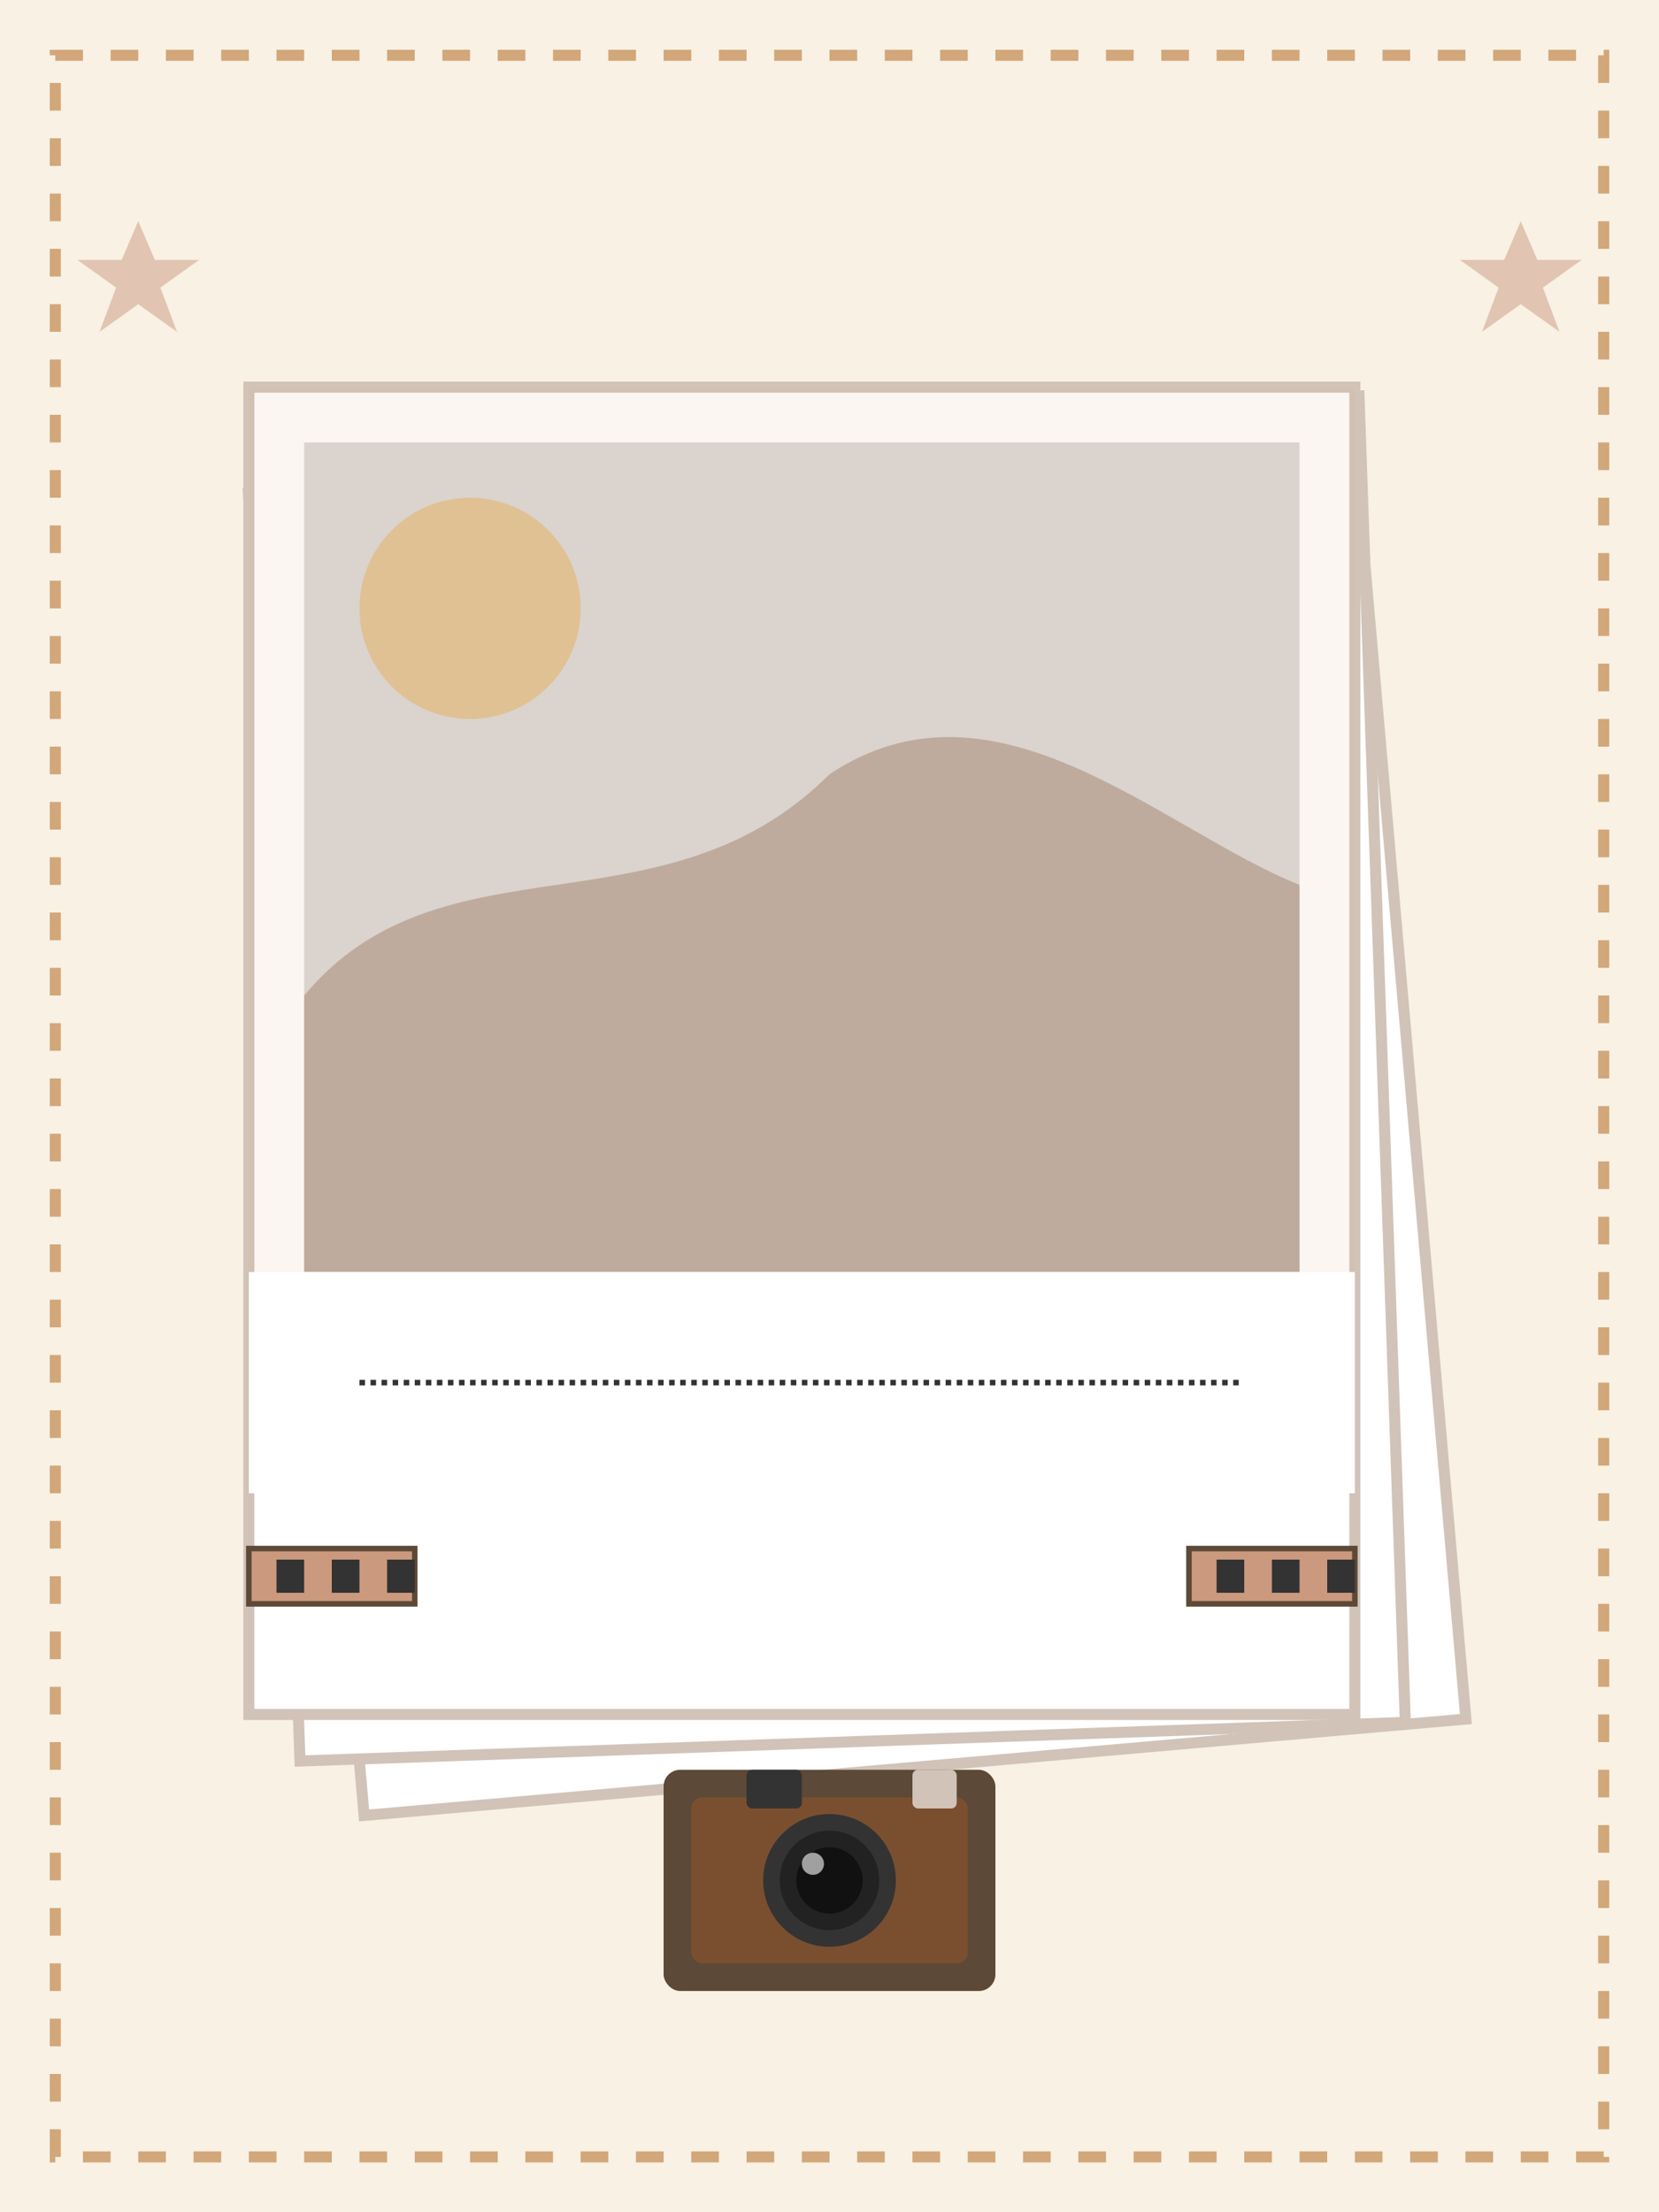
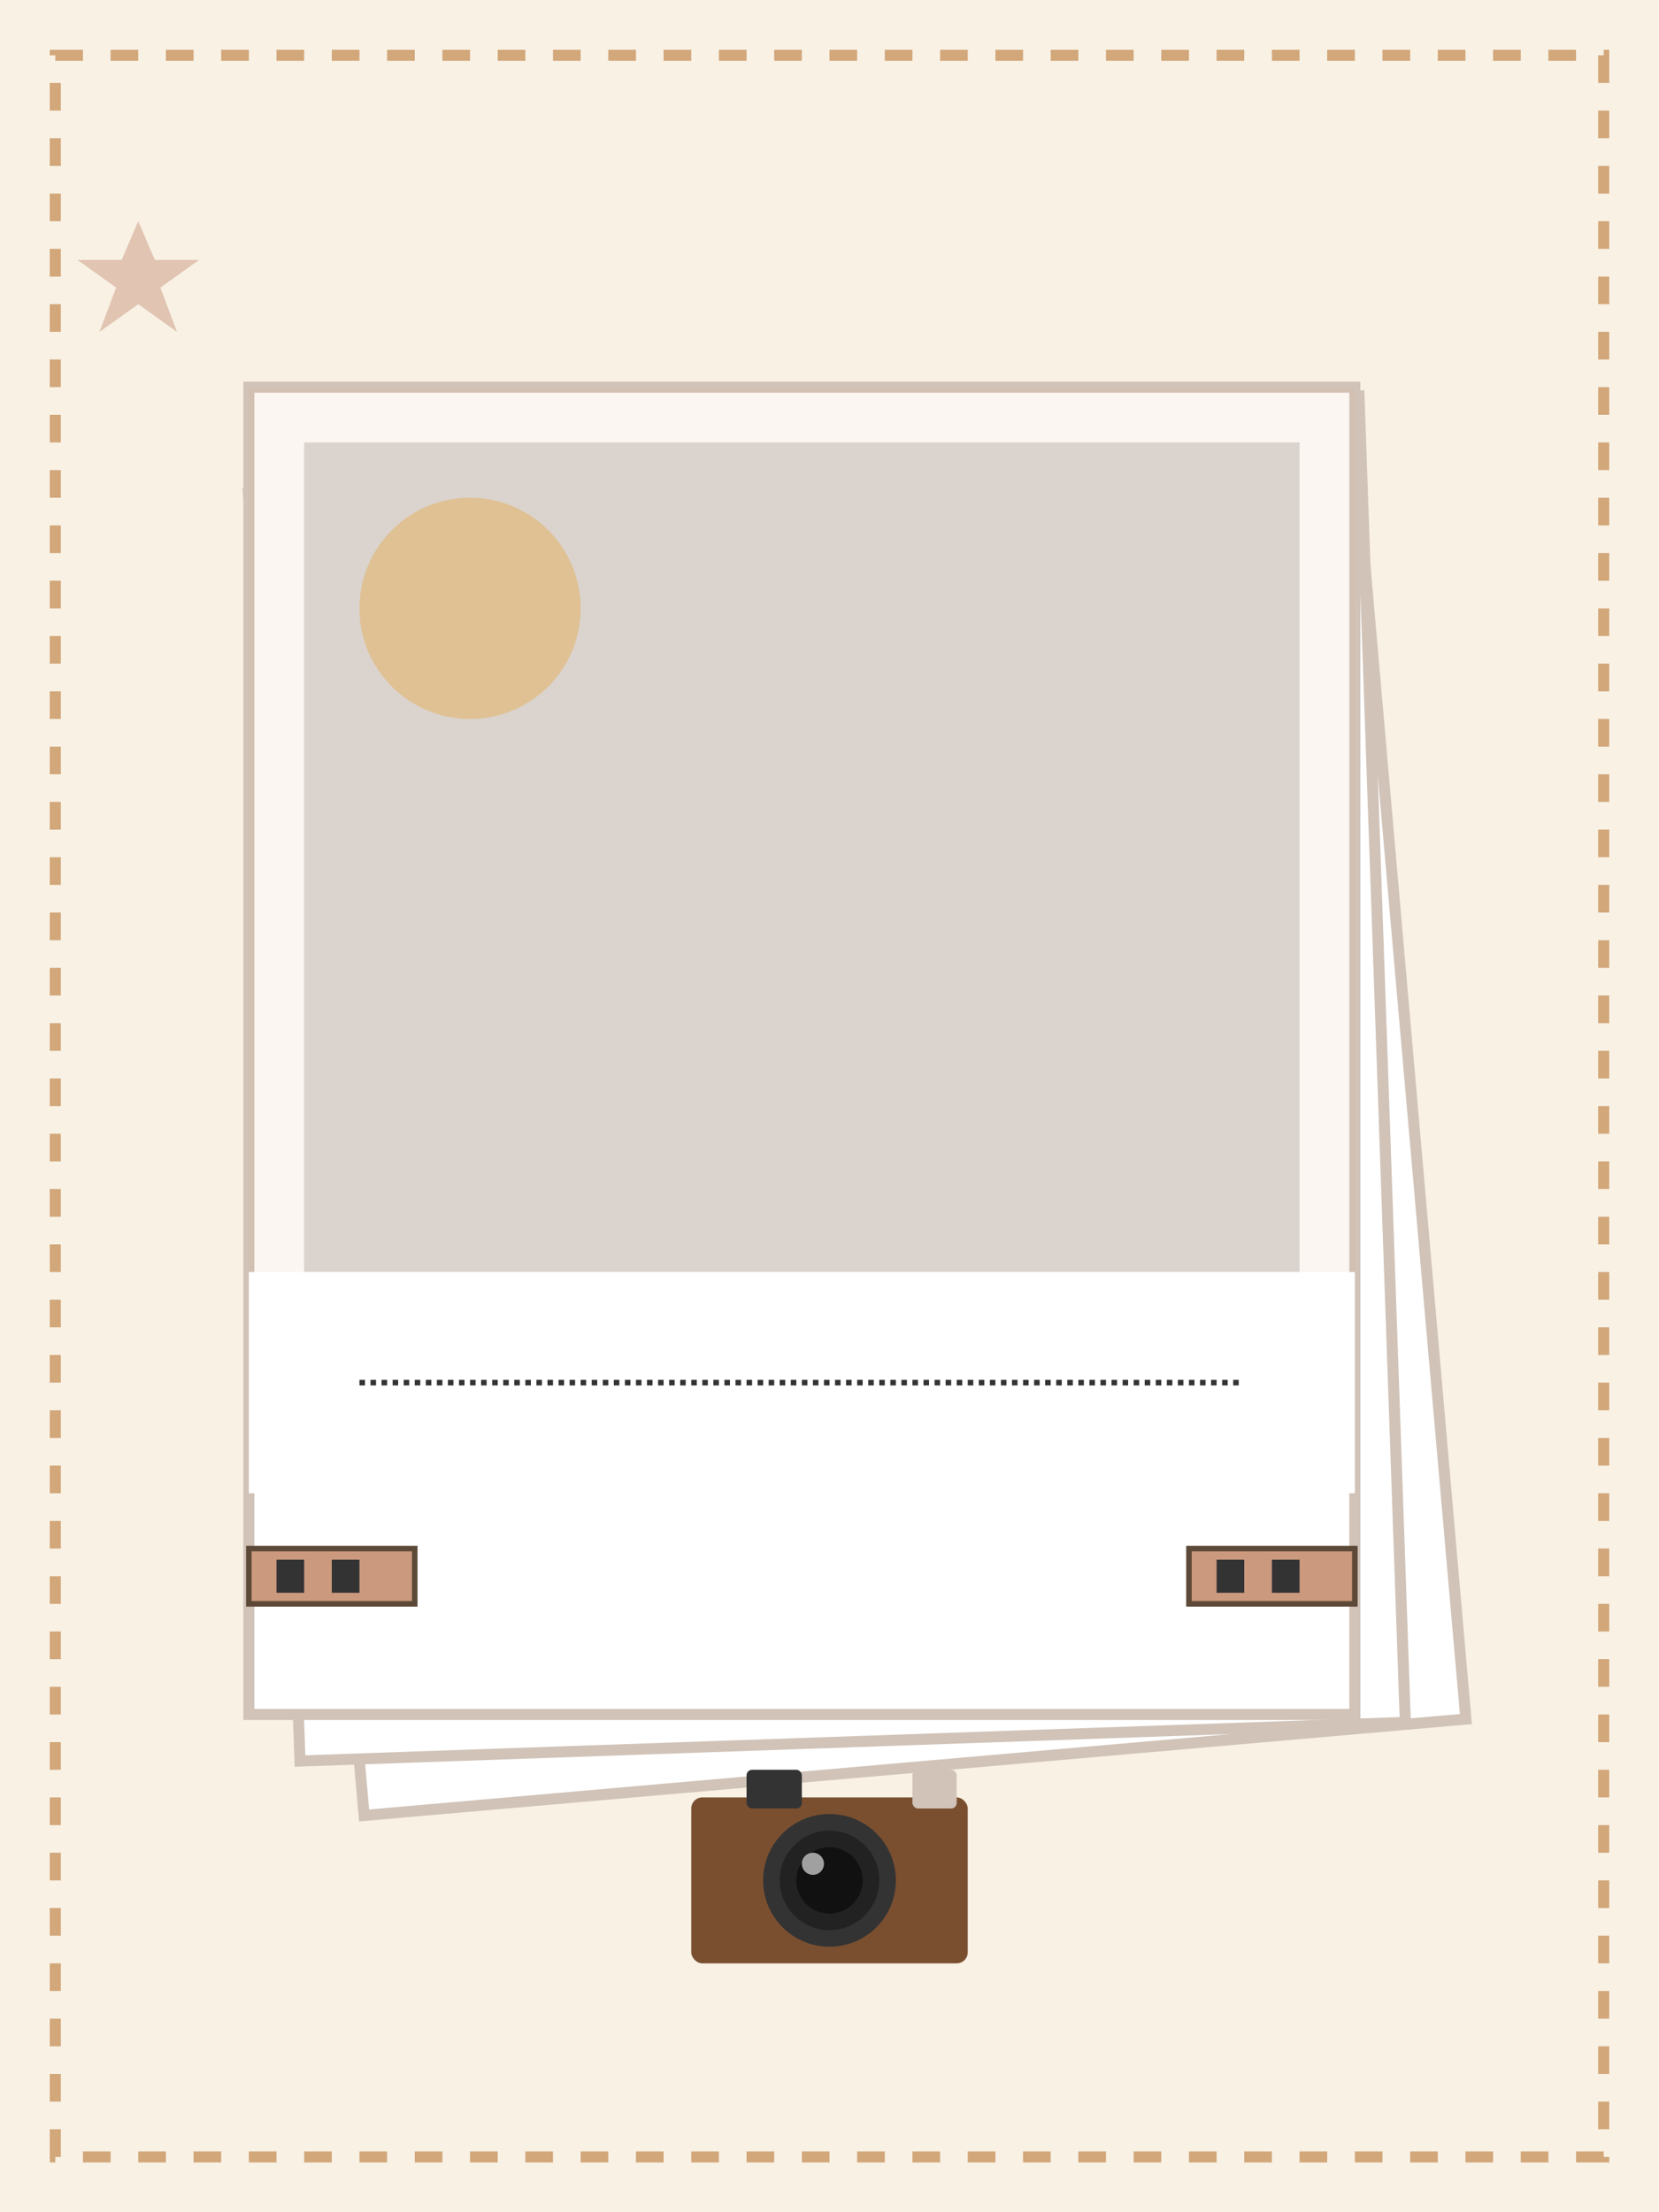
<svg xmlns="http://www.w3.org/2000/svg" viewBox="0 0 300 400" width="300" height="400">
  <rect width="300" height="400" fill="#f8f1e4" />
  <rect x="55" y="80" width="200" height="240" fill="#ffffff" stroke="#d1c3b8" stroke-width="2" transform="rotate(-5, 155, 200)" />
  <rect x="50" y="75" width="200" height="240" fill="#ffffff" stroke="#d1c3b8" stroke-width="2" transform="rotate(-2, 150, 195)" />
  <rect x="45" y="70" width="200" height="240" fill="#ffffff" stroke="#d1c3b8" stroke-width="2" />
  <rect x="45" y="70" width="200" height="200" fill="#d2a77a" opacity="0.1" />
  <rect x="55" y="80" width="180" height="150" fill="#5d4937" opacity="0.2" />
  <circle cx="85" cy="110" r="20" fill="#e5b05c" opacity="0.5" />
-   <path d="M55,180 C80,150 120,170 150,140 C180,120 210,150 235,160 L235,230 L55,230 Z" fill="#7a4f30" opacity="0.3" />
  <rect x="45" y="230" width="200" height="40" fill="#ffffff" />
  <g transform="translate(120, 320)">
-     <rect x="0" y="0" width="60" height="40" rx="3" fill="#5d4937" />
    <rect x="5" y="5" width="50" height="30" rx="2" fill="#7a4f30" />
    <circle cx="30" cy="20" r="12" fill="#333333" />
    <circle cx="30" cy="20" r="9" fill="#222222" />
    <circle cx="30" cy="20" r="6" fill="#111111" />
    <circle cx="27" cy="17" r="2" fill="#ffffff" opacity="0.6" />
    <rect x="15" y="0" width="10" height="7" rx="1" fill="#333333" />
    <rect x="45" y="0" width="8" height="7" rx="1" fill="#d1c3b8" />
  </g>
  <rect x="45" y="280" width="30" height="10" fill="#cb997e" />
  <rect x="45" y="280" width="30" height="10" fill="none" stroke="#5d4937" stroke-width="1" />
  <rect x="50" y="282" width="5" height="6" fill="#333333" />
  <rect x="60" y="282" width="5" height="6" fill="#333333" />
-   <rect x="70" y="282" width="5" height="6" fill="#333333" />
  <rect x="215" y="280" width="30" height="10" fill="#cb997e" />
  <rect x="215" y="280" width="30" height="10" fill="none" stroke="#5d4937" stroke-width="1" />
  <rect x="220" y="282" width="5" height="6" fill="#333333" />
  <rect x="230" y="282" width="5" height="6" fill="#333333" />
-   <rect x="240" y="282" width="5" height="6" fill="#333333" />
  <path d="M25,40 L28,47 L36,47 L29,52 L32,60 L25,55 L18,60 L21,52 L14,47 L22,47 Z" fill="#cb997e" opacity="0.5" />
-   <path d="M275,40 L278,47 L286,47 L279,52 L282,60 L275,55 L268,60 L271,52 L264,47 L272,47 Z" fill="#cb997e" opacity="0.5" />
  <line x1="65" y1="250" x2="225" y2="250" stroke="#333333" stroke-width="1" stroke-dasharray="1,1" />
  <rect x="10" y="10" width="280" height="380" fill="none" stroke="#d2a77a" stroke-width="2" stroke-dasharray="5,5" />
</svg>